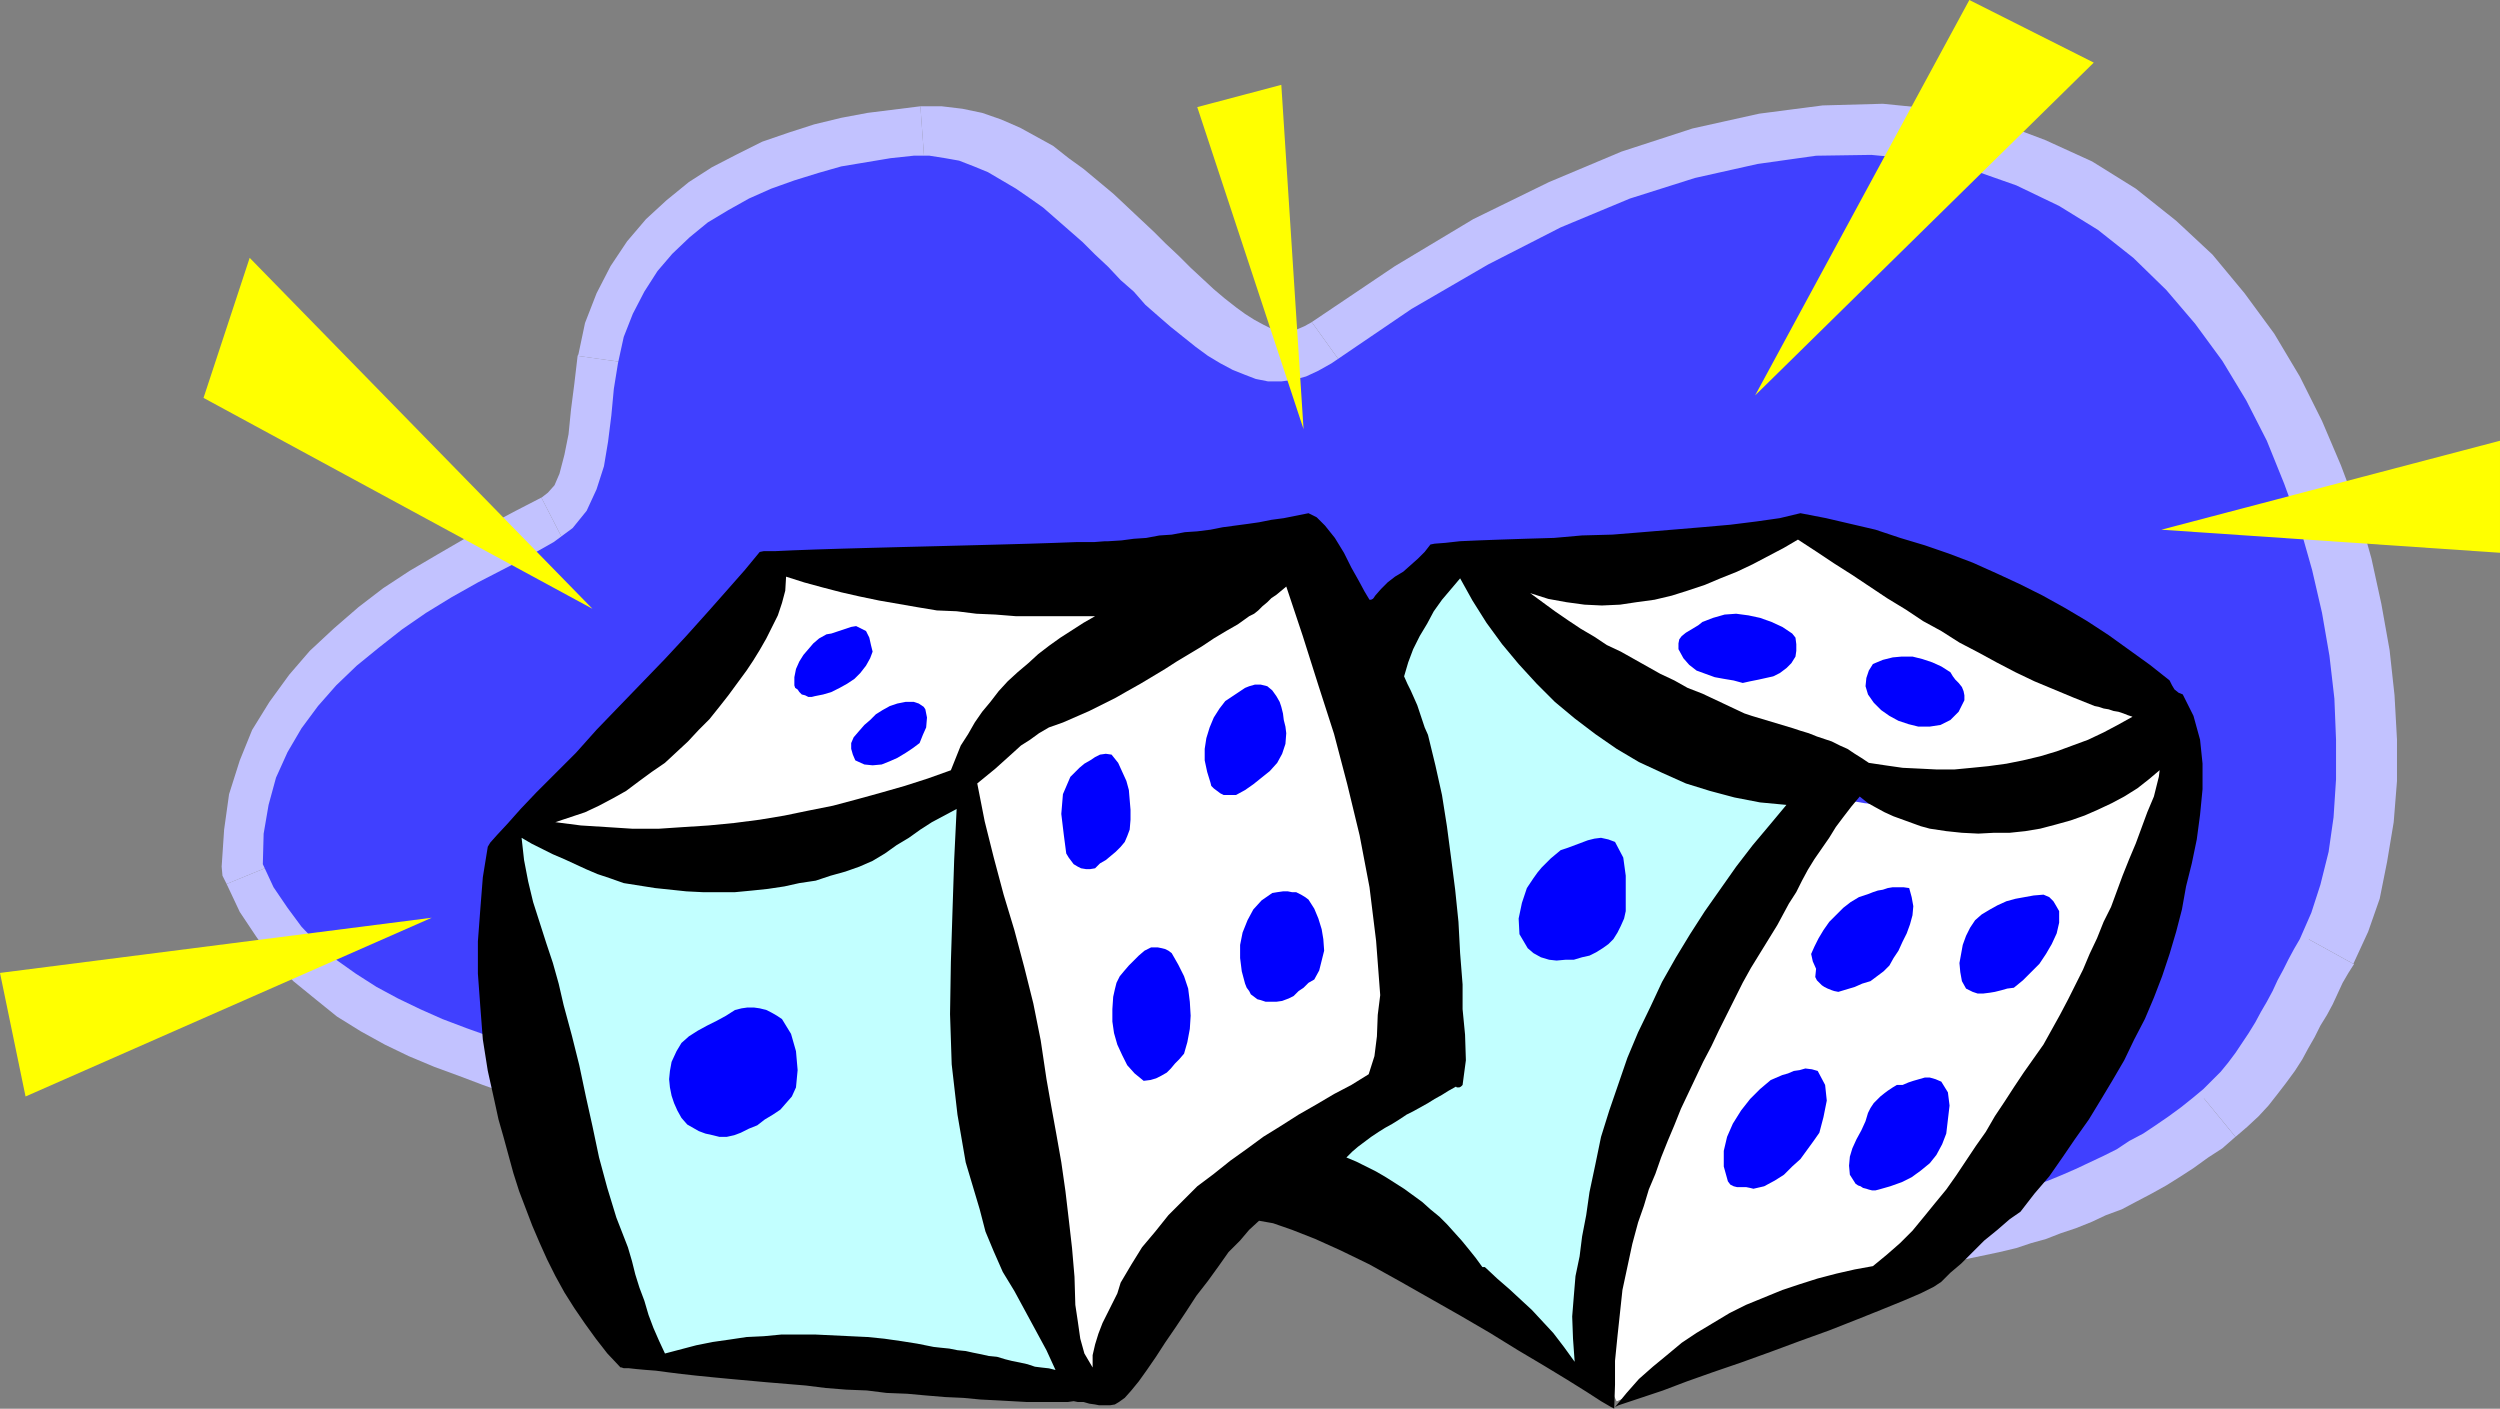
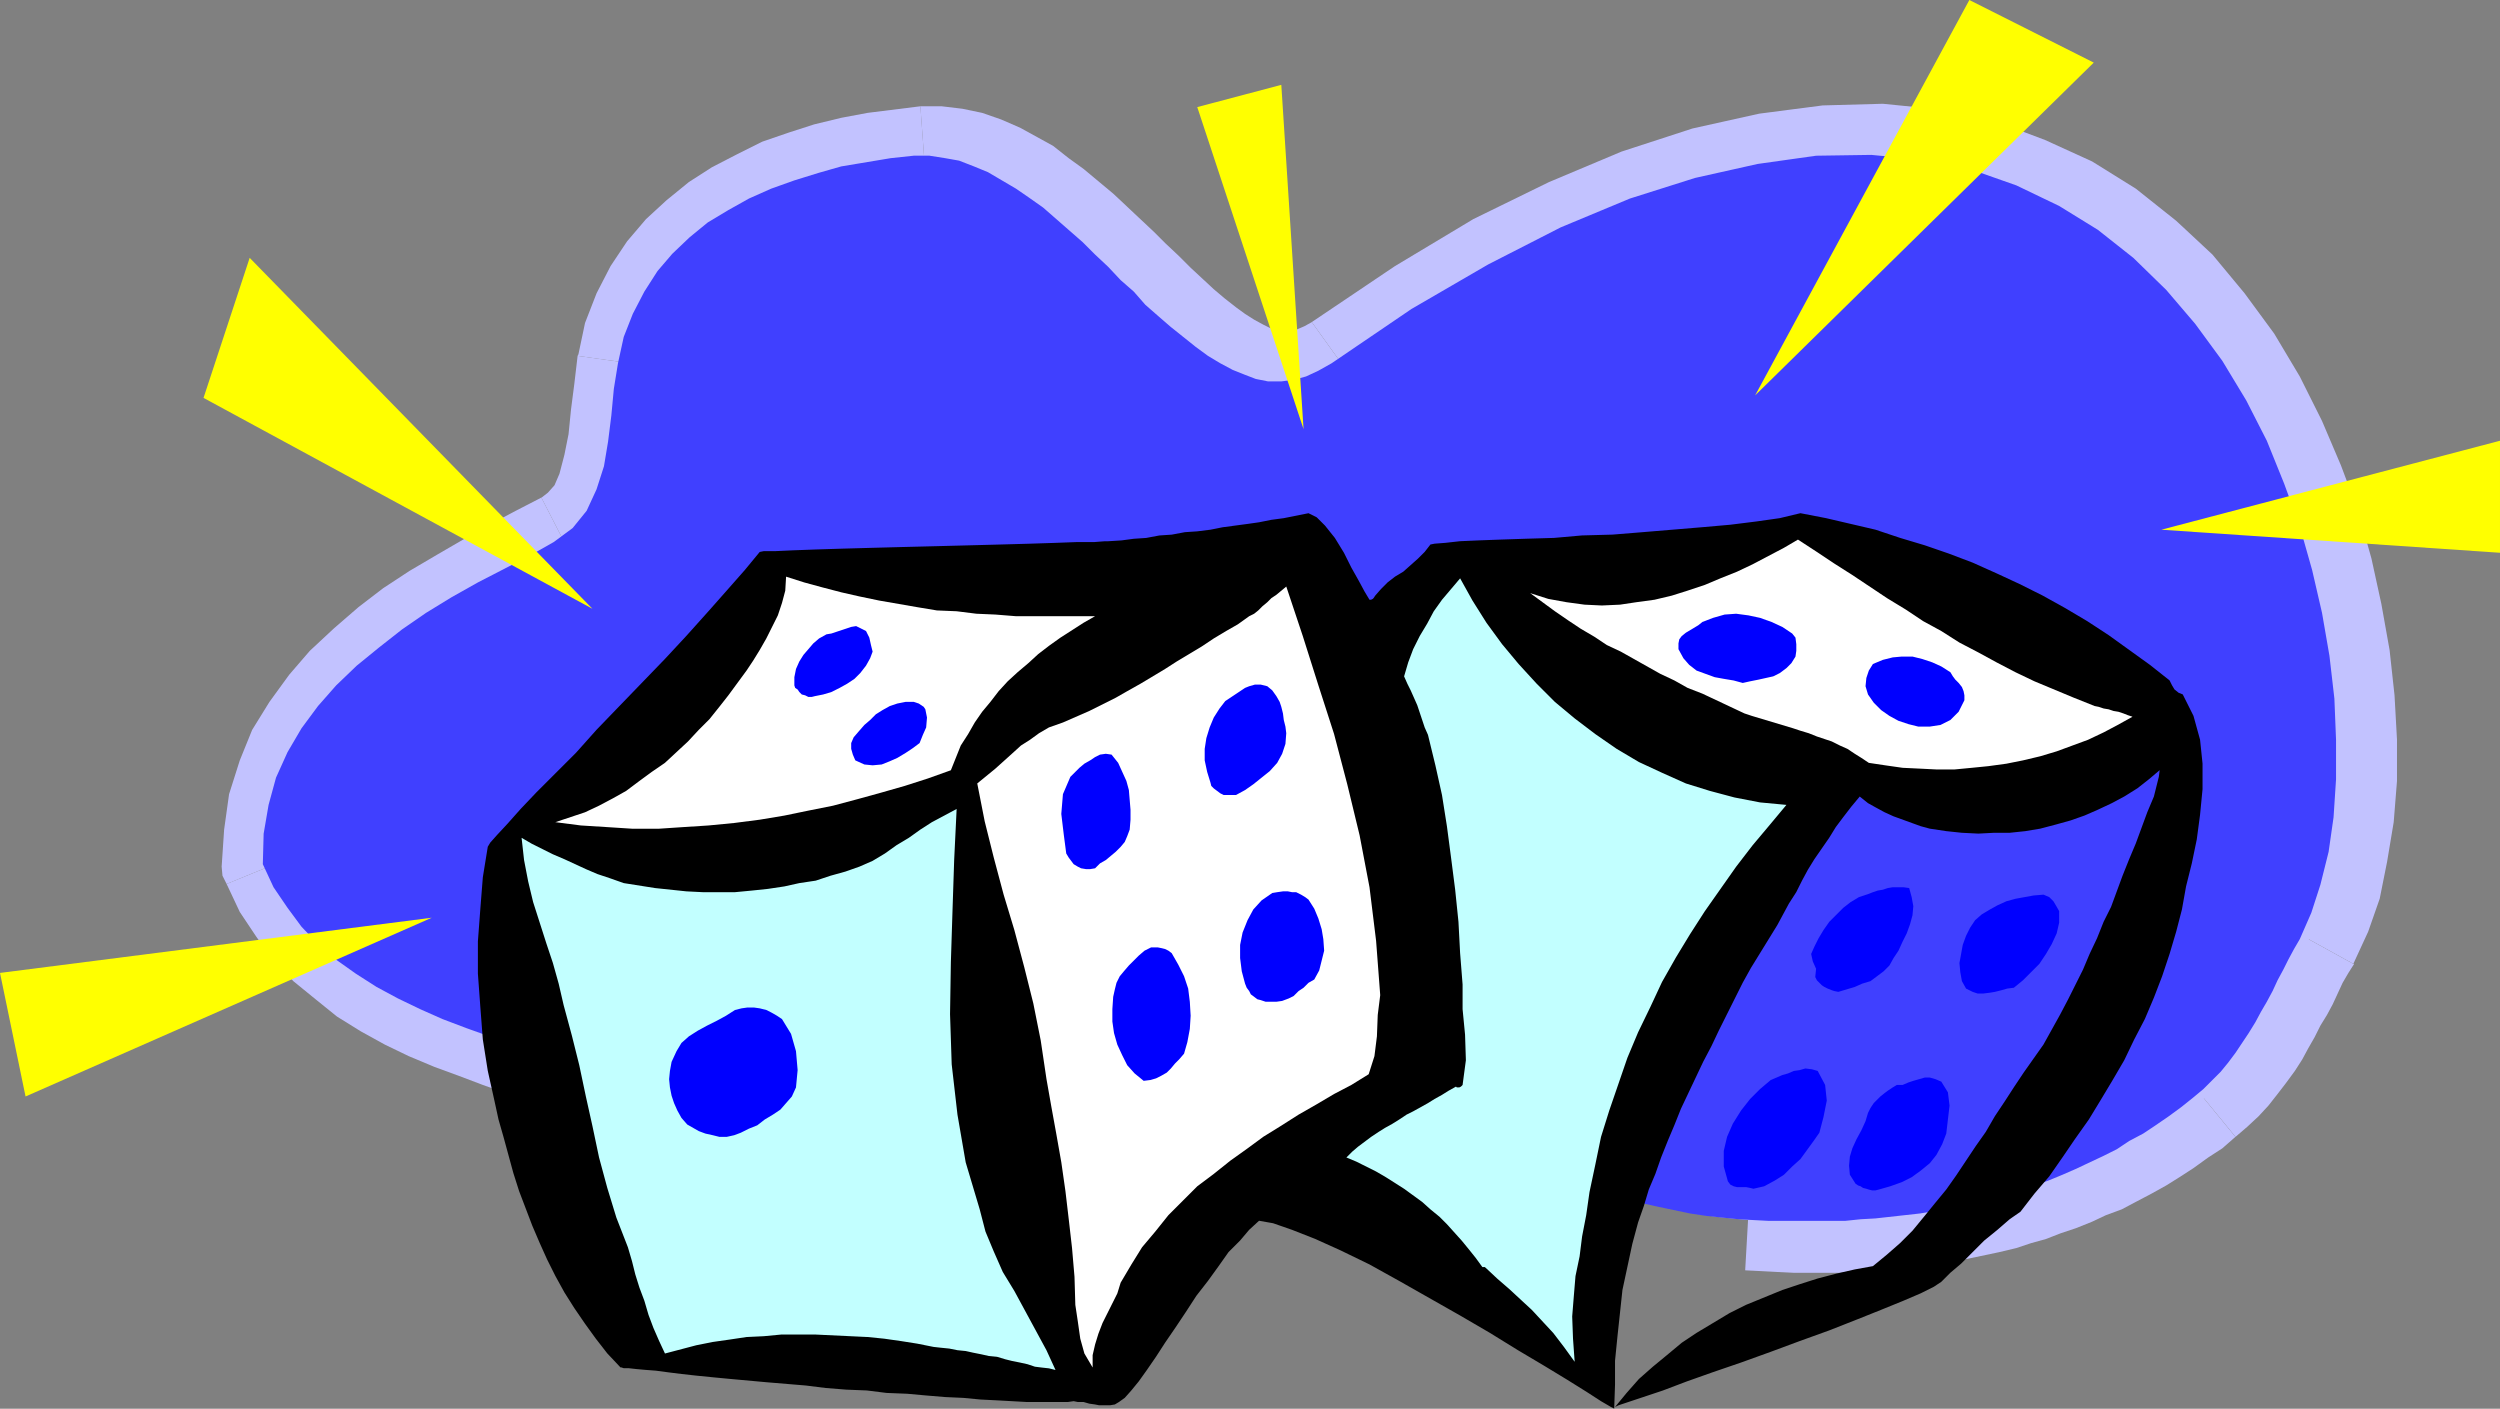
<svg xmlns="http://www.w3.org/2000/svg" xmlns:ns1="http://sodipodi.sourceforge.net/DTD/sodipodi-0.dtd" xmlns:ns2="http://www.inkscape.org/namespaces/inkscape" version="1.0" width="129.724mm" height="73.098mm" id="svg39" ns1:docname="Dice 05.wmf">
  <rect width="100%" height="100%" fill="#808080" stroke="none" />
  <ns1:namedview id="namedview39" pagecolor="#ffffff" bordercolor="#000000" borderopacity="0.25" ns2:showpageshadow="2" ns2:pageopacity="0.0" ns2:pagecheckerboard="0" ns2:deskcolor="#d1d1d1" ns2:document-units="mm" />
  <defs id="defs1">
    <pattern id="WMFhbasepattern" patternUnits="userSpaceOnUse" width="6" height="6" x="0" y="0" />
  </defs>
  <path style="fill:#c2c2ff;fill-opacity:1;fill-rule:evenodd;stroke:none" d="m 262.923,71.25 -2.424,1.454 -2.424,1.131 -2.424,0.646 -2.424,0.323 h -2.586 l -2.424,-0.485 -2.262,-0.808 -2.262,-0.969 -2.424,-1.293 -2.586,-1.293 -2.424,-1.939 -2.262,-1.939 -2.424,-1.939 -2.424,-2.1 -2.424,-2.262 -2.424,-2.585 -2.586,-2.262 -2.424,-2.423 -2.586,-2.585 -2.424,-2.423 -2.586,-2.262 -2.586,-2.262 -2.747,-2.1 -2.586,-1.939 -2.586,-1.939 -2.747,-1.616 -2.747,-1.454 -2.747,-1.293 -2.909,-0.969 -2.909,-0.646 -2.909,-0.323 h -3.07 l -4.686,0.485 -4.686,0.808 -4.686,0.808 -4.848,1.131 -4.525,1.454 -4.525,1.777 -4.202,1.777 -4.363,2.262 -3.878,2.585 -3.555,2.908 -3.394,3.07 -2.909,3.554 -2.747,3.878 -2.101,4.362 -1.778,4.524 -1.131,5.17 -0.646,5.008 -0.646,5.17 -0.485,5.17 -0.97,4.847 -1.293,4.685 -2.101,4.201 -2.586,3.393 -3.717,2.747 -5.01,2.585 -5.01,2.585 -5.01,2.747 -5.01,2.908 -5.01,2.908 -4.848,3.231 -4.525,3.554 -4.202,3.554 -4.04,3.878 -3.717,4.039 -3.232,4.524 -2.747,4.685 -2.101,5.008 -1.616,5.332 -0.97,5.493 -0.162,6.139 2.101,4.362 2.586,4.039 2.909,3.716 3.232,3.554 3.717,2.908 3.717,2.908 3.878,2.585 4.363,2.262 4.363,2.1 4.363,1.939 4.525,1.616 4.525,1.777 4.525,1.454 4.525,1.454 4.686,1.454 4.202,1.293 3.232,0.969 3.232,0.808 3.07,0.808 3.232,0.646 3.232,0.808 3.232,0.485 3.232,0.485 3.232,0.323 3.232,0.323 3.394,0.323 h 3.232 3.232 3.232 l 3.394,-0.162 3.232,-0.323 3.394,-0.323 2.586,-0.323 2.586,-0.485 2.747,-0.646 2.424,-0.485 2.586,-0.646 2.747,-0.646 2.424,-0.646 2.586,-0.808 2.586,-0.646 2.424,-0.646 2.586,-0.646 2.586,-0.808 2.586,-0.646 2.424,-0.646 2.586,-0.646 2.424,-0.485 2.747,-0.646 2.424,-0.485 2.586,-0.323 2.424,-0.323 2.586,-0.485 h 2.586 l 2.586,-0.162 2.424,-0.162 2.747,0.162 2.424,0.162 2.586,0.323 2.586,0.485 2.586,0.485 2.586,0.808 2.424,0.808 2.586,0.969 2.909,1.131 2.909,1.293 2.909,1.131 2.909,1.293 2.909,1.293 2.747,1.293 2.747,1.293 2.909,1.293 2.909,1.293 2.747,1.293 2.747,1.293 2.747,1.293 2.909,1.293 2.747,1.293 2.909,1.131 2.909,1.293 2.909,1.131 2.747,1.131 2.909,1.131 2.909,1.131 2.909,0.969 2.909,0.969 2.909,0.969 2.909,0.808 3.07,0.969 2.909,0.808 3.07,0.646 3.07,0.646 3.07,0.646 3.232,0.485 3.07,0.323 3.232,0.323 2.909,0.162 h 3.07 l 2.909,0.162 h 3.07 2.909 3.07 l 2.909,-0.162 3.07,-0.162 2.747,-0.162 3.07,-0.323 2.909,-0.323 2.909,-0.323 2.747,-0.485 2.909,-0.485 2.909,-0.646 2.909,-0.646 2.747,-0.646 2.747,-0.808 2.909,-0.808 2.747,-0.969 2.747,-1.131 2.586,-0.969 2.747,-1.293 2.747,-1.131 2.586,-1.293 2.586,-1.293 2.586,-1.616 2.586,-1.454 2.586,-1.616 2.424,-1.777 2.586,-1.777 2.424,-1.939 1.778,-1.616 1.778,-1.616 1.616,-1.777 1.454,-1.939 1.454,-1.777 1.454,-1.939 1.131,-2.1 1.293,-1.939 1.131,-2.1 1.131,-2.1 0.97,-1.939 1.131,-2.1 1.131,-2.1 0.97,-2.1 1.131,-1.939 0.97,-2.1 2.262,-5.008 2.101,-5.655 1.293,-6.301 1.131,-6.947 0.485,-7.27 v -7.755 l -0.323,-8.078 -0.97,-8.401 -1.454,-8.563 -1.939,-8.401 -2.424,-8.401 -3.07,-8.563 -3.394,-8.24 -4.04,-8.078 -4.686,-7.755 -5.333,-7.109 -5.656,-6.786 -6.464,-6.139 -6.949,-5.655 -7.757,-4.685 -8.242,-3.878 -8.726,-3.231 -9.534,-1.939 -10.181,-0.969 -10.827,0.162 -11.474,1.616 -12.282,2.747 -12.766,4.039 -13.736,5.655 -14.059,7.27 -15.029,8.724 z" id="path1" />
  <path style="fill:#c2c2ff;fill-opacity:1;fill-rule:evenodd;stroke:none" d="m 181.961,40.714 h -0.162 1.939 l 1.939,0.162 1.778,0.323 1.939,0.646 1.778,0.808 2.262,1.293 2.262,1.293 2.262,1.616 2.262,1.777 2.586,1.939 2.262,2.1 2.424,2.1 2.262,2.262 2.586,2.585 2.586,2.423 2.424,2.262 2.424,2.585 2.747,2.423 2.586,2.262 2.586,2.262 2.586,1.939 3.07,2.262 3.07,1.939 3.07,1.616 3.232,1.293 3.232,0.969 3.878,0.808 h 3.717 l 3.878,-0.485 4.04,-1.131 3.717,-1.616 3.555,-2.262 -11.474,-15.995 -1.454,0.808 -1.131,0.485 -0.808,0.323 h -0.97 l -1.454,0.162 -0.808,-0.162 -1.616,-0.485 -1.293,-0.646 -1.778,-0.969 -1.778,-1.131 -1.778,-1.293 -2.262,-1.777 -2.101,-1.777 -2.262,-2.1 -2.262,-2.1 -2.262,-2.262 -2.747,-2.585 -2.262,-2.262 -2.586,-2.423 -2.747,-2.585 -2.586,-2.423 -2.909,-2.423 -2.909,-2.423 -2.909,-2.1 -3.07,-2.423 -3.232,-1.777 -3.232,-1.777 -3.717,-1.616 -3.717,-1.293 -3.878,-0.808 -4.04,-0.485 h -4.04 -0.162 z" id="path2" />
  <path style="fill:#c2c2ff;fill-opacity:1;fill-rule:evenodd;stroke:none" d="m 132.835,72.542 v 0.485 l 0.808,-4.039 1.454,-3.554 1.616,-3.231 2.101,-2.908 2.262,-2.747 2.586,-2.423 2.747,-2.262 3.394,-2.1 3.394,-1.939 3.717,-1.454 3.878,-1.616 4.202,-1.293 4.04,-0.969 4.363,-0.808 4.363,-0.646 4.202,-0.323 -1.454,-19.872 -5.171,0.646 -5.171,0.646 -5.171,0.969 -5.333,1.293 -5.01,1.616 -5.171,1.777 -4.848,2.423 -5.01,2.585 -4.525,2.908 -4.363,3.554 -4.04,3.716 -3.717,4.362 -3.232,4.847 -2.747,5.332 -2.262,5.816 -1.293,6.139 -0.162,0.323 z" id="path3" />
  <path style="fill:#c2c2ff;fill-opacity:1;fill-rule:evenodd;stroke:none" d="m 115.221,115.195 v -0.162 l 5.979,-4.201 4.202,-5.332 2.909,-5.978 1.616,-5.816 1.131,-5.655 0.646,-5.493 0.485,-5.17 0.646,-4.847 -19.554,-2.747 -0.646,5.493 -0.646,5.008 -0.485,4.847 -0.808,4.039 -0.97,3.716 -0.97,2.262 -1.293,1.454 -1.454,1.131 0.162,-0.162 z" id="path4" />
  <path style="fill:#c2c2ff;fill-opacity:1;fill-rule:evenodd;stroke:none" d="m 62.539,165.926 0.808,3.393 0.162,-5.008 0.646,-4.201 1.293,-4.039 1.778,-4.039 2.101,-3.716 2.747,-3.554 3.07,-3.554 3.394,-3.393 3.878,-3.07 4.202,-3.231 4.202,-2.908 4.686,-2.747 5.01,-2.908 4.848,-2.747 4.848,-2.585 5.01,-2.423 -9.05,-17.61 -5.01,2.585 -5.171,2.747 -5.171,2.908 -5.01,2.908 -5.494,3.231 -5.171,3.393 -4.848,3.716 -4.848,4.201 -4.686,4.362 -4.04,4.685 -3.878,5.332 -3.394,5.493 -2.424,5.978 -2.101,6.624 -0.97,6.947 -0.485,7.27 0.97,3.393 -0.97,-3.393 0.162,1.777 0.808,1.616 z" id="path5" />
  <path style="fill:#c2c2ff;fill-opacity:1;fill-rule:evenodd;stroke:none" d="m 118.614,199.693 h 0.162 l -4.363,-1.454 -4.525,-1.293 -4.363,-1.454 -4.525,-1.454 -4.363,-1.616 -4.202,-1.616 -3.878,-1.616 -4.04,-2.1 -3.878,-1.939 -3.232,-2.1 -3.394,-2.585 -2.909,-2.423 -2.424,-2.585 -2.424,-2.908 -2.101,-3.231 -1.616,-3.393 -18.099,7.432 2.586,5.493 3.232,4.847 3.232,4.524 4.04,4.201 4.363,3.554 4.202,3.393 4.686,2.908 4.686,2.585 4.686,2.262 5.01,2.1 4.848,1.777 4.686,1.777 4.525,1.616 4.686,1.454 4.686,1.454 4.202,1.293 h 0.162 z" id="path6" />
  <path style="fill:#c2c2ff;fill-opacity:1;fill-rule:evenodd;stroke:none" d="m 166.286,204.378 h 0.162 l -2.909,0.485 h -2.909 l -3.07,0.162 -3.232,0.162 h -3.07 l -2.747,-0.162 -3.07,-0.162 -3.07,-0.323 -3.07,-0.323 -2.909,-0.485 -2.909,-0.323 -3.07,-0.808 -3.07,-0.646 -2.909,-0.646 -2.909,-0.808 -2.909,-0.808 -5.656,18.903 3.232,0.969 3.555,0.969 3.394,0.808 3.232,0.646 3.555,0.808 3.555,0.646 3.394,0.323 3.394,0.485 3.555,0.323 3.717,0.323 3.555,0.162 h 3.555 l 3.394,-0.162 3.555,-0.162 3.555,-0.323 3.717,-0.323 h 0.162 z" id="path7" />
  <path style="fill:#c2c2ff;fill-opacity:1;fill-rule:evenodd;stroke:none" d="m 253.227,196.785 0.162,0.162 -3.394,-1.293 -2.747,-0.969 -2.909,-0.808 -3.07,-0.646 -3.232,-0.646 -3.07,-0.162 -2.747,-0.485 h -3.232 -2.747 l -2.586,0.162 -3.07,0.323 -3.07,0.323 -2.424,0.323 -2.747,0.323 -2.909,0.646 -2.909,0.646 -2.586,0.646 -2.586,0.646 -2.586,0.485 -2.747,0.808 -2.586,0.646 -2.586,0.808 -2.262,0.646 -2.586,0.646 -2.747,0.646 -2.262,0.808 -2.424,0.485 -2.586,0.646 -2.586,0.485 -2.424,0.646 -2.262,0.323 -2.424,0.323 2.747,19.711 2.747,-0.323 3.07,-0.646 2.909,-0.646 2.424,-0.485 2.747,-0.646 2.909,-0.646 2.586,-0.808 2.262,-0.808 2.747,-0.485 2.747,-0.808 2.424,-0.646 2.747,-0.808 2.262,-0.646 2.262,-0.646 2.586,-0.485 2.424,-0.485 2.262,-0.646 2.262,-0.323 2.262,-0.323 2.424,-0.485 2.101,-0.323 h 2.262 l 2.424,-0.162 h 2.101 2.101 l 2.262,0.162 1.939,0.323 2.101,0.323 2.262,0.485 1.939,0.485 2.424,0.808 1.939,0.646 v 0.162 z" id="path8" />
-   <path style="fill:#c2c2ff;fill-opacity:1;fill-rule:evenodd;stroke:none" d="m 343.4,229.259 0.323,0.162 -3.07,-0.323 -2.747,-0.323 -2.909,-0.485 -2.909,-0.485 -2.909,-0.646 -2.586,-0.646 -2.747,-0.808 -3.07,-0.808 -2.747,-0.646 -2.586,-0.969 -2.747,-0.808 -2.747,-1.131 -2.747,-0.969 -2.909,-1.131 -2.747,-0.969 -2.747,-1.293 -2.909,-1.131 -2.586,-1.131 -2.747,-1.293 -2.909,-1.131 -2.586,-1.454 -2.747,-1.293 -3.07,-1.293 -2.909,-1.293 -2.586,-1.293 -2.747,-1.293 -3.07,-1.293 -2.909,-1.293 -2.909,-1.293 -3.07,-1.131 -2.909,-1.293 -2.909,-1.293 -7.272,18.418 2.747,1.131 2.909,1.131 2.586,1.131 2.909,1.454 2.909,1.131 2.586,1.293 2.747,1.293 3.232,1.454 2.747,0.969 2.586,1.293 2.747,1.293 3.07,1.454 2.909,1.131 2.747,1.293 3.07,1.293 2.909,1.293 2.909,1.131 2.909,1.293 3.07,1.131 2.747,1.131 3.07,1.131 3.394,1.131 2.909,0.969 3.232,0.808 2.909,0.969 3.394,0.808 3.232,0.808 3.394,0.646 3.232,0.646 3.394,0.485 3.394,0.323 3.555,0.485 h 0.162 z" id="path9" />
  <path style="fill:#c2c2ff;fill-opacity:1;fill-rule:evenodd;stroke:none" d="m 425.977,207.771 -2.101,1.616 -2.262,1.616 -2.262,1.616 -2.262,1.293 -2.586,1.616 -2.101,1.293 -2.262,1.131 -2.424,1.131 -2.586,1.293 -2.424,0.969 -2.262,0.969 -2.747,0.969 -2.424,0.808 -2.586,0.808 -2.586,0.808 -2.424,0.485 -2.586,0.646 -2.747,0.646 -2.586,0.323 -2.747,0.485 -2.586,0.323 -2.909,0.323 -2.586,0.323 h -2.586 l -3.07,0.323 -2.586,0.162 h -2.909 -2.909 -2.909 l -2.747,-0.162 -2.909,-0.162 -2.909,-0.162 -1.131,19.872 3.232,0.162 3.07,0.162 3.232,0.162 h 3.07 2.909 3.232 l 3.232,-0.162 3.07,-0.323 h 3.07 l 3.555,-0.646 2.747,-0.323 3.07,-0.323 3.07,-0.485 3.07,-0.485 3.07,-0.646 3.07,-0.646 3.394,-0.808 2.909,-0.969 2.909,-0.808 2.909,-1.131 2.909,-0.969 3.232,-1.293 2.747,-1.293 3.07,-1.131 2.747,-1.454 3.07,-1.616 2.909,-1.616 2.586,-1.616 2.747,-1.777 2.909,-2.1 2.747,-1.777 2.586,-2.262 z" id="path10" />
  <path style="fill:#c2c2ff;fill-opacity:1;fill-rule:evenodd;stroke:none" d="m 444.238,179.497 v 0 l -1.131,2.262 -1.131,1.939 -1.131,2.1 -1.131,1.939 -1.131,2.262 -0.808,1.939 -0.97,1.777 -1.131,1.777 -1.131,2.1 -0.97,1.777 -1.131,1.293 -1.293,1.939 -1.131,1.293 -1.454,1.454 -0.97,1.131 -1.616,1.293 12.443,15.187 2.262,-1.939 2.262,-2.1 1.939,-2.1 1.778,-2.262 1.616,-2.1 1.778,-2.423 1.454,-2.262 1.131,-2.1 1.293,-2.262 1.131,-2.262 1.293,-2.1 1.131,-2.1 0.97,-2.1 0.97,-2.1 1.131,-1.939 1.131,-1.777 h -0.162 z" id="path11" />
  <path style="fill:#c2c2ff;fill-opacity:1;fill-rule:evenodd;stroke:none" d="m 268.74,79.166 15.352,-10.179 14.382,-8.401 13.574,-6.947 13.09,-5.493 11.797,-3.878 11.312,-2.423 10.504,-1.293 10.019,-0.162 8.888,0.808 8.242,1.777 7.757,2.585 7.434,3.554 6.626,4.039 6.141,5.008 5.656,5.493 5.171,6.139 4.848,6.463 4.04,7.109 3.878,7.27 3.232,7.755 2.909,7.917 2.262,7.755 1.778,7.917 1.293,8.078 0.808,7.755 0.323,7.593 v 7.432 l -0.323,6.463 -0.97,6.139 -1.293,5.493 -1.454,4.685 -1.778,3.878 17.291,9.532 2.909,-6.301 2.262,-6.463 1.454,-7.27 1.293,-7.755 0.646,-8.078 v -8.078 l -0.485,-8.724 -0.97,-8.886 -1.616,-9.048 -1.939,-8.886 -2.586,-9.209 -3.394,-9.048 -3.717,-8.724 -4.363,-8.724 -5.01,-8.401 -5.818,-7.917 -6.302,-7.593 -7.11,-6.624 -7.918,-6.301 -8.565,-5.332 -9.211,-4.201 -9.858,-3.716 -10.666,-2.262 -11.312,-1.131 -11.797,0.323 -12.443,1.616 -13.09,2.908 -13.898,4.524 -14.221,5.978 -14.867,7.27 -15.352,9.209 -16.322,10.986 z" id="path12" />
  <path style="fill:#4040ff;fill-opacity:1;fill-rule:evenodd;stroke:none" d="m 261.145,71.25 -2.586,1.454 -2.424,1.131 -2.424,0.646 -2.424,0.323 h -2.586 l -2.424,-0.485 -2.101,-0.808 -2.424,-0.969 -2.424,-1.293 -2.424,-1.454 -2.424,-1.777 -2.424,-1.939 -2.424,-1.939 -2.424,-2.1 -2.586,-2.262 -2.262,-2.585 -2.586,-2.262 -2.424,-2.585 -2.586,-2.423 -2.424,-2.423 -2.586,-2.262 -2.586,-2.262 -2.586,-2.262 -2.747,-1.939 -2.586,-1.777 -2.747,-1.616 -2.747,-1.616 -2.747,-1.131 -2.909,-1.131 -2.747,-0.485 -3.07,-0.485 h -3.07 l -4.525,0.485 -4.848,0.808 -4.848,0.808 -4.525,1.293 -4.686,1.454 -4.525,1.616 -4.363,1.939 -4.04,2.262 -4.04,2.423 -3.555,2.908 -3.394,3.231 -2.909,3.393 -2.586,4.039 -2.262,4.362 -1.778,4.524 -1.131,5.17 -0.808,5.008 -0.485,5.17 -0.646,5.17 -0.808,4.847 -1.454,4.524 -1.939,4.201 -2.747,3.393 -3.717,2.747 -4.848,2.747 -5.01,2.585 -5.01,2.585 -5.171,2.908 -5.01,3.07 -4.686,3.231 -4.525,3.554 -4.363,3.554 -4.04,3.878 -3.555,4.039 -3.232,4.362 -2.747,4.685 -2.262,5.008 -1.454,5.332 -0.97,5.655 -0.162,5.978 2.101,4.524 2.747,4.039 2.747,3.716 3.232,3.393 3.555,3.07 3.878,2.747 4.04,2.585 4.202,2.262 4.363,2.1 4.363,1.939 4.686,1.777 4.525,1.616 4.525,1.616 4.525,1.293 4.525,1.616 4.363,1.131 3.07,1.131 3.07,0.646 3.232,0.969 3.232,0.646 3.232,0.646 3.07,0.646 3.232,0.485 3.394,0.323 3.232,0.162 3.232,0.323 3.394,0.162 h 3.232 3.232 l 3.394,-0.162 3.232,-0.323 3.394,-0.323 2.586,-0.485 2.586,-0.485 2.586,-0.485 2.586,-0.485 2.586,-0.646 2.586,-0.808 2.424,-0.485 2.747,-0.808 2.424,-0.646 2.586,-0.646 2.586,-0.808 2.586,-0.808 2.424,-0.485 2.586,-0.808 2.424,-0.485 2.747,-0.646 2.424,-0.485 2.586,-0.485 2.424,-0.485 2.586,-0.323 2.586,-0.323 2.586,-0.162 2.424,-0.162 h 2.586 l 2.586,0.162 2.586,0.162 2.586,0.323 2.586,0.323 2.586,0.646 2.586,0.646 2.424,0.808 2.747,0.969 2.747,1.293 2.909,1.131 2.909,1.293 2.909,1.131 2.747,1.293 2.909,1.293 2.747,1.293 2.909,1.293 2.747,1.293 2.909,1.293 2.747,1.293 2.909,1.293 2.747,1.293 2.747,1.293 2.909,1.131 2.909,1.293 2.747,1.131 2.909,1.293 2.747,0.969 2.909,1.131 3.07,0.969 2.747,1.131 3.07,0.969 2.909,0.808 2.909,0.808 3.232,0.808 2.909,0.646 3.07,0.646 3.07,0.646 3.232,0.485 3.07,0.323 3.232,0.323 2.909,0.162 3.07,0.162 h 3.07 2.909 2.909 3.07 2.909 l 3.07,-0.323 2.909,-0.162 2.909,-0.323 2.909,-0.323 2.909,-0.323 2.909,-0.485 2.747,-0.485 2.909,-0.646 2.909,-0.485 2.747,-0.808 2.747,-0.808 2.747,-0.808 2.747,-0.969 2.747,-0.969 2.747,-1.131 2.586,-1.131 2.747,-1.293 2.747,-1.293 2.586,-1.293 2.424,-1.616 2.747,-1.454 2.424,-1.616 2.586,-1.777 2.424,-1.777 2.424,-1.939 1.939,-1.616 1.616,-1.616 1.778,-1.777 1.454,-1.777 1.454,-1.939 1.293,-1.939 1.293,-1.939 1.293,-2.1 1.131,-2.1 1.131,-1.939 1.131,-2.1 0.97,-2.1 1.131,-2.1 0.97,-1.939 1.131,-2.1 1.131,-1.939 2.262,-5.17 1.778,-5.493 1.616,-6.463 0.97,-6.786 0.485,-7.432 v -7.755 l -0.323,-8.078 -0.97,-8.401 -1.454,-8.401 -1.939,-8.401 -2.424,-8.563 -3.07,-8.401 -3.394,-8.401 -4.04,-7.917 -4.686,-7.755 -5.333,-7.27 -5.656,-6.624 -6.464,-6.301 -6.949,-5.493 -7.595,-4.685 -8.403,-4.039 -8.726,-3.07 -9.534,-1.939 -10.181,-0.969 -10.827,0.162 -11.474,1.616 -12.282,2.747 -12.766,4.039 -13.574,5.655 -14.221,7.27 -15.029,8.724 z" id="path13" />
-   <path style="fill:#ffffff;fill-opacity:1;fill-rule:evenodd;stroke:none" d="m 356.974,155.101 -0.646,1.131 -1.939,2.908 -2.747,4.524 -3.717,5.978 -4.202,7.109 -4.525,8.401 -4.848,8.724 -4.848,9.532 -4.686,9.694 -4.202,9.694 -3.878,9.371 -2.747,9.371 -2.101,8.24 -0.808,7.593 0.646,6.463 1.939,5.008 1.293,2.1 0.97,1.777 0.808,1.454 0.323,0.646 57.368,-24.235 37.168,-50.569 10.989,-31.505 1.616,-23.427 -0.485,0.323 -1.616,0.485 -2.262,0.969 -3.232,1.131 -3.878,1.454 -4.363,1.454 -4.848,1.454 -5.171,1.454 -5.494,1.293 -5.494,1.293 -5.656,0.808 -5.494,0.646 -5.333,0.162 -5.171,-0.485 -4.686,-0.808 z" id="path14" />
  <path style="fill:#000000;fill-opacity:1;fill-rule:evenodd;stroke:none" d="m 148.995,108.248 0.808,-0.162 h 2.262 l 3.555,-0.162 4.363,-0.162 5.171,-0.162 5.818,-0.162 6.141,-0.162 6.464,-0.162 6.302,-0.162 6.141,-0.162 5.818,-0.162 5.01,-0.162 4.363,-0.162 h 3.394 l 2.101,-0.162 h 0.646 l 2.586,-0.162 2.424,-0.323 2.424,-0.162 2.586,-0.485 2.424,-0.162 2.586,-0.485 2.424,-0.162 2.586,-0.323 2.424,-0.485 2.424,-0.323 2.424,-0.323 2.262,-0.323 2.424,-0.485 2.424,-0.323 2.424,-0.485 2.424,-0.485 1.616,0.808 1.616,1.616 1.939,2.423 1.778,2.908 1.454,2.908 1.454,2.585 1.131,2.1 0.97,1.616 h 0.323 l 0.323,-0.162 0.162,-0.162 0.323,-0.485 1.131,-1.293 1.293,-1.293 1.454,-1.131 1.616,-0.969 1.454,-1.293 1.454,-1.293 1.293,-1.293 1.131,-1.454 0.808,-0.162 2.101,-0.162 2.909,-0.323 3.717,-0.162 4.363,-0.162 4.848,-0.162 5.494,-0.162 5.494,-0.485 5.979,-0.162 5.979,-0.485 5.818,-0.485 5.818,-0.485 5.494,-0.485 5.171,-0.646 4.525,-0.646 4.04,-0.969 5.01,0.969 4.848,1.131 4.848,1.131 4.848,1.616 4.848,1.454 4.686,1.616 4.686,1.777 4.686,2.1 4.525,2.1 4.525,2.262 4.363,2.423 4.363,2.585 4.202,2.747 4.04,2.908 4.04,2.908 3.878,3.07 0.485,0.969 0.485,0.808 0.808,0.646 0.808,0.323 2.101,4.201 1.293,4.685 0.485,4.685 v 5.008 l -0.485,5.008 -0.646,4.847 -0.97,4.685 -1.131,4.524 -0.808,4.524 -1.131,4.362 -1.293,4.362 -1.454,4.362 -1.616,4.201 -1.778,4.201 -2.101,4.039 -1.939,4.039 -2.262,3.878 -2.424,4.039 -2.262,3.716 -2.747,3.878 -2.424,3.554 -2.586,3.716 -2.909,3.393 -2.747,3.554 -2.101,1.454 -2.424,2.1 -2.586,2.1 -2.262,2.262 -2.262,2.262 -2.101,1.777 -1.293,1.293 -0.485,0.485 -1.454,0.969 -2.586,1.293 -3.394,1.454 -4.363,1.777 -4.848,1.939 -5.333,2.1 -5.818,2.1 -5.656,2.1 -5.818,2.1 -5.656,1.939 -5.01,1.777 -4.686,1.777 -3.878,1.293 -2.909,0.969 -1.939,0.646 -0.646,0.323 2.262,-2.747 2.424,-2.747 2.747,-2.423 2.747,-2.262 2.909,-2.423 2.909,-1.939 3.232,-1.939 3.232,-1.939 3.232,-1.616 3.555,-1.454 3.555,-1.454 3.394,-1.131 3.555,-1.131 3.717,-0.969 3.555,-0.808 3.555,-0.646 2.747,-2.262 2.586,-2.262 2.424,-2.423 2.262,-2.747 2.101,-2.585 2.262,-2.747 1.939,-2.747 1.939,-2.908 1.939,-2.908 1.939,-2.747 1.778,-3.07 1.939,-2.908 1.778,-2.747 1.939,-2.908 1.939,-2.747 1.939,-2.747 1.616,-2.908 1.616,-2.908 1.616,-3.07 1.454,-2.908 1.454,-2.908 1.293,-3.07 1.454,-3.07 1.293,-3.231 1.454,-2.908 1.131,-3.07 1.131,-3.07 1.293,-3.231 1.293,-3.07 1.131,-3.07 1.131,-3.07 1.293,-3.07 0.323,-1.293 0.323,-1.293 0.323,-1.293 0.162,-1.293 -2.101,1.777 -2.262,1.777 -2.586,1.616 -2.424,1.293 -2.747,1.293 -2.586,1.131 -2.747,0.969 -2.909,0.808 -3.07,0.808 -2.909,0.485 -3.07,0.323 h -3.07 l -3.07,0.162 -3.232,-0.162 -3.07,-0.323 -3.232,-0.485 -1.778,-0.485 -1.778,-0.646 -1.778,-0.646 -1.778,-0.646 -1.778,-0.808 -1.778,-0.969 -1.454,-0.808 -1.616,-1.293 -1.616,1.939 -1.616,2.1 -1.454,1.939 -1.293,2.1 -1.454,2.1 -1.454,2.1 -1.293,2.1 -1.131,2.1 -1.131,2.262 -1.454,2.262 -1.131,2.1 -1.131,2.1 -1.293,2.1 -1.293,2.1 -1.293,2.1 -1.293,2.1 -1.616,2.908 -1.616,3.231 -1.454,2.908 -1.616,3.231 -1.454,3.07 -1.616,3.07 -1.454,3.07 -1.454,3.07 -1.454,3.07 -1.293,3.231 -1.293,3.07 -1.293,3.231 -1.131,3.231 -1.293,3.07 -0.97,3.231 -1.131,3.231 -1.131,4.201 -0.97,4.524 -0.97,4.524 -0.485,4.524 -0.485,4.524 -0.485,4.847 v 4.685 l -0.162,4.685 -0.646,-0.323 -1.939,-1.131 -2.747,-1.777 -3.878,-2.423 -4.525,-2.747 -5.171,-3.07 -5.494,-3.393 -5.818,-3.393 -5.979,-3.393 -5.979,-3.393 -5.818,-3.231 -5.656,-2.747 -5.01,-2.262 -4.525,-1.777 -3.717,-1.293 -2.747,-0.485 -1.939,1.777 -1.778,2.1 -2.262,2.262 -1.939,2.747 -2.101,2.908 -2.262,2.908 -2.101,3.231 -1.939,2.908 -2.101,3.07 -1.778,2.747 -1.778,2.585 -1.616,2.262 -1.454,1.777 -1.293,1.454 -1.131,0.808 -0.808,0.485 -0.97,0.162 h -0.97 -1.131 l -0.808,-0.162 -1.131,-0.162 -1.131,-0.323 h -1.131 l -0.808,-0.162 -1.131,0.162 h -1.454 -2.101 -2.101 -2.424 l -2.909,-0.162 -2.909,-0.162 -3.232,-0.162 -3.394,-0.323 -3.555,-0.162 -3.878,-0.323 -3.555,-0.323 -4.04,-0.162 -3.878,-0.485 -4.04,-0.162 -4.04,-0.323 -3.878,-0.485 -3.878,-0.323 -3.878,-0.323 -3.555,-0.323 -3.555,-0.323 -3.394,-0.323 -3.232,-0.323 -2.909,-0.323 -2.586,-0.323 -2.424,-0.323 -2.101,-0.162 -1.778,-0.162 -1.454,-0.162 h -0.97 l -0.485,-0.162 h -0.162 l -2.586,-2.747 -2.262,-2.908 -2.101,-2.908 -2.101,-3.07 -1.939,-3.07 -1.778,-3.231 -1.616,-3.231 -1.454,-3.231 -1.454,-3.393 -1.293,-3.393 -1.293,-3.393 -1.131,-3.554 -0.97,-3.554 -0.97,-3.554 -0.97,-3.393 -0.808,-3.716 -1.293,-5.816 -0.97,-6.139 -0.485,-6.301 -0.485,-6.624 v -6.301 l 0.485,-6.463 0.485,-6.139 0.97,-5.978 0.485,-0.808 1.293,-1.454 2.101,-2.262 2.586,-2.908 3.07,-3.231 3.717,-3.716 4.04,-4.039 4.04,-4.524 4.363,-4.524 4.525,-4.685 4.525,-4.685 4.202,-4.524 4.202,-4.685 3.717,-4.201 3.555,-4.039 z" id="path15" />
  <path style="fill:#c2ffff;fill-opacity:1;fill-rule:evenodd;stroke:none" d="m 102.293,164.31 1.939,1.131 2.262,1.131 1.939,0.969 2.262,0.969 2.101,0.969 2.101,0.969 2.262,0.969 2.424,0.808 2.747,0.969 3.07,0.485 3.07,0.485 3.07,0.323 3.07,0.323 3.232,0.162 h 3.232 3.07 l 3.394,-0.323 3.07,-0.323 3.232,-0.485 2.909,-0.646 3.232,-0.485 2.909,-0.969 2.909,-0.808 2.747,-0.969 2.586,-1.131 2.424,-1.454 2.262,-1.616 2.424,-1.454 2.262,-1.616 2.262,-1.454 2.424,-1.293 2.424,-1.293 -0.485,10.017 -0.323,9.855 -0.323,10.179 -0.162,10.179 0.323,9.855 1.131,9.855 1.616,9.371 2.747,9.209 1.131,4.362 1.616,3.878 1.778,4.039 2.262,3.716 2.101,3.878 2.101,3.878 2.101,3.878 1.778,3.878 -1.293,-0.323 -1.454,-0.162 -1.293,-0.162 -1.454,-0.485 -1.454,-0.323 -1.616,-0.323 -1.293,-0.323 -1.616,-0.485 -1.616,-0.162 -1.454,-0.323 -1.616,-0.323 -1.454,-0.323 -1.616,-0.162 -1.616,-0.323 -1.616,-0.162 -1.454,-0.162 -3.232,-0.646 -3.07,-0.485 -3.394,-0.485 -3.232,-0.323 -3.394,-0.162 -3.394,-0.162 -3.394,-0.162 h -3.394 -3.394 l -3.394,0.323 -3.394,0.162 -3.232,0.485 -3.394,0.485 -3.232,0.646 -3.07,0.808 -3.07,0.808 -1.131,-2.423 -1.131,-2.585 -0.97,-2.585 -0.808,-2.747 -0.97,-2.585 -0.808,-2.585 -0.646,-2.585 -0.808,-2.747 -2.262,-5.816 -1.778,-5.816 -1.616,-5.978 -1.293,-6.139 -1.293,-5.816 -1.293,-6.139 -1.454,-5.816 -1.616,-5.978 -0.97,-4.201 -1.131,-4.039 -1.293,-3.878 -1.293,-4.039 -1.293,-4.039 -0.97,-4.039 -0.808,-4.201 z" id="path16" />
  <path style="fill:#ffffff;fill-opacity:1;fill-rule:evenodd;stroke:none" d="m 146.409,131.513 1.293,-1.939 1.293,-2.1 1.293,-2.262 1.131,-2.262 1.131,-2.262 0.808,-2.423 0.646,-2.423 0.162,-2.747 3.555,1.131 3.555,0.969 3.717,0.969 3.555,0.808 3.878,0.808 3.717,0.646 3.717,0.646 3.878,0.646 3.878,0.162 3.878,0.485 3.717,0.162 4.04,0.323 h 3.878 3.878 3.878 3.878 l -2.262,1.293 -2.262,1.454 -2.262,1.454 -2.262,1.616 -2.101,1.616 -1.939,1.777 -2.101,1.777 -1.939,1.777 -1.778,1.939 -1.616,2.1 -1.616,1.939 -1.454,2.1 -1.293,2.262 -1.454,2.262 -0.97,2.423 -0.97,2.423 -4.525,1.616 -4.525,1.454 -4.525,1.293 -4.686,1.293 -4.848,1.293 -4.848,0.969 -4.686,0.969 -4.848,0.808 -5.01,0.646 -5.01,0.485 -5.01,0.323 -4.848,0.323 h -5.01 l -5.01,-0.323 -5.171,-0.323 -5.01,-0.646 2.909,-0.969 2.909,-0.969 2.747,-1.293 2.747,-1.454 2.586,-1.454 2.586,-1.939 2.424,-1.777 2.586,-1.777 2.262,-2.1 2.262,-2.1 2.101,-2.262 2.101,-2.1 1.939,-2.423 1.778,-2.262 1.778,-2.423 z" id="path17" />
  <path style="fill:#0000ff;fill-opacity:1;fill-rule:evenodd;stroke:none" d="m 144.147,198.077 1.293,-0.323 1.131,-0.162 h 1.293 l 1.131,0.162 1.293,0.323 0.97,0.485 1.131,0.646 0.97,0.646 1.778,2.908 0.97,3.393 0.323,3.716 -0.323,3.393 -0.808,1.777 -1.131,1.293 -1.131,1.293 -1.454,0.969 -1.616,0.969 -1.454,1.131 -1.616,0.646 -1.616,0.808 -1.293,0.485 -1.454,0.323 h -1.454 l -1.293,-0.323 -1.454,-0.323 -1.293,-0.485 -1.131,-0.646 -1.131,-0.646 -1.131,-1.293 -0.808,-1.454 -0.646,-1.454 -0.485,-1.454 -0.323,-1.616 -0.162,-1.616 0.162,-1.616 0.323,-1.777 0.97,-2.1 0.97,-1.616 1.454,-1.293 1.778,-1.131 1.778,-0.969 1.939,-0.969 1.778,-0.969 z" id="path18" />
  <path style="fill:#0000ff;fill-opacity:1;fill-rule:evenodd;stroke:none" d="m 162.085,124.404 0.97,-0.162 0.97,-0.323 0.97,-0.323 0.97,-0.323 0.97,-0.323 0.97,-0.162 0.97,0.485 0.97,0.485 0.646,1.293 0.323,1.454 0.323,1.293 -0.485,1.293 -0.808,1.454 -1.131,1.454 -1.131,1.131 -1.454,0.969 -1.454,0.808 -1.616,0.808 -1.616,0.485 -1.616,0.323 -0.646,0.162 h -0.646 l -0.646,-0.323 -0.646,-0.162 -0.485,-0.485 -0.323,-0.485 -0.485,-0.323 -0.162,-0.485 v -1.616 l 0.323,-1.616 0.646,-1.454 0.808,-1.293 0.97,-1.131 0.97,-1.131 1.131,-0.969 z" id="path19" />
  <path style="fill:#0000ff;fill-opacity:1;fill-rule:evenodd;stroke:none" d="m 177.598,137.652 h 0.646 0.485 0.485 l 0.485,0.162 0.485,0.162 0.485,0.323 0.485,0.323 0.323,0.485 0.323,1.616 -0.162,1.939 -0.646,1.454 -0.646,1.616 -1.293,0.969 -1.454,0.969 -1.616,0.969 -1.454,0.646 -1.616,0.646 -1.778,0.162 -1.616,-0.162 -1.778,-0.808 -0.485,-1.131 -0.323,-1.131 v -1.131 l 0.485,-1.131 0.97,-1.131 1.131,-1.293 1.131,-0.969 1.131,-1.131 1.293,-0.808 1.454,-0.808 1.454,-0.485 z" id="path20" />
  <path style="fill:#ffffff;fill-opacity:1;fill-rule:evenodd;stroke:none" d="m 191.657,153.647 1.778,-1.454 1.778,-1.454 1.616,-1.454 1.616,-1.454 1.778,-1.616 1.778,-1.131 1.778,-1.293 1.939,-1.131 2.747,-0.969 2.586,-1.131 2.586,-1.131 2.586,-1.293 2.586,-1.293 2.262,-1.293 2.586,-1.454 2.424,-1.454 2.424,-1.454 2.262,-1.454 2.424,-1.454 2.424,-1.454 2.424,-1.616 2.424,-1.454 2.262,-1.293 2.262,-1.616 0.97,-0.485 0.808,-0.646 0.808,-0.808 0.97,-0.808 0.808,-0.808 0.97,-0.646 0.97,-0.808 0.97,-0.808 3.232,9.694 3.07,9.694 3.07,9.532 2.586,9.855 2.424,10.017 1.939,10.179 1.293,10.502 0.808,10.663 -0.485,3.878 -0.162,4.201 -0.485,3.878 -1.131,3.554 -3.394,2.1 -3.394,1.777 -3.555,2.1 -3.394,1.939 -3.555,2.262 -3.394,2.1 -3.07,2.262 -3.394,2.423 -3.232,2.585 -3.232,2.423 -2.747,2.747 -2.909,2.908 -2.586,3.231 -2.586,3.07 -2.101,3.393 -2.101,3.554 -0.646,2.1 -0.97,1.939 -0.97,1.939 -0.97,1.939 -0.808,2.1 -0.646,2.1 -0.485,2.1 v 2.423 l -1.616,-2.747 -0.808,-2.908 -0.485,-3.393 -0.485,-3.231 -0.162,-5.493 -0.485,-5.655 -0.646,-5.655 -0.646,-5.493 -0.808,-5.655 -0.97,-5.493 -0.97,-5.332 -0.97,-5.493 -1.131,-7.593 -1.454,-7.27 -1.778,-7.109 -1.939,-7.27 -2.101,-6.947 -1.939,-7.27 -1.778,-7.109 z" id="path21" />
  <path style="fill:#0000ff;fill-opacity:1;fill-rule:evenodd;stroke:none" d="m 209.918,152.355 0.97,-0.969 0.808,-0.808 0.97,-0.808 1.131,-0.646 0.97,-0.646 0.97,-0.485 1.131,-0.162 1.131,0.162 1.293,1.616 0.808,1.777 0.808,1.777 0.485,1.777 0.162,1.939 0.162,1.939 v 1.939 l -0.162,1.939 -0.485,1.293 -0.485,1.131 -0.808,0.969 -0.97,0.969 -0.97,0.808 -0.97,0.808 -1.131,0.646 -0.97,0.969 -0.97,0.162 h -0.808 l -0.97,-0.162 -0.646,-0.323 -0.808,-0.485 -0.485,-0.646 -0.485,-0.646 -0.485,-0.808 -0.485,-3.716 -0.485,-4.039 0.323,-3.878 z" id="path22" />
  <path style="fill:#0000ff;fill-opacity:1;fill-rule:evenodd;stroke:none" d="m 224.462,186.445 0.646,-0.323 0.646,-0.323 h 0.646 0.646 l 0.808,0.162 0.646,0.162 0.646,0.323 0.646,0.485 1.293,2.262 1.131,2.262 0.808,2.423 0.323,2.585 0.162,2.747 -0.162,2.585 -0.485,2.585 -0.646,2.262 -0.97,1.131 -0.808,0.808 -0.808,0.969 -0.808,0.808 -1.131,0.646 -0.97,0.485 -1.131,0.323 -1.293,0.162 -1.778,-1.454 -1.454,-1.616 -0.97,-1.939 -0.97,-2.1 -0.646,-2.262 -0.323,-2.262 v -2.423 l 0.162,-2.423 0.323,-1.454 0.323,-1.293 0.646,-1.293 0.808,-0.969 0.97,-1.131 0.97,-0.969 0.97,-0.969 z" id="path23" />
  <path style="fill:#0000ff;fill-opacity:1;fill-rule:evenodd;stroke:none" d="m 240.299,137.491 0.97,-0.646 0.97,-0.646 0.97,-0.646 0.97,-0.646 0.808,-0.323 1.131,-0.323 h 1.131 l 1.293,0.323 0.97,0.808 0.808,1.131 0.646,1.131 0.323,0.969 0.323,1.293 0.162,1.293 0.323,1.293 0.162,1.293 -0.162,2.1 -0.646,1.939 -0.97,1.777 -1.454,1.616 -1.616,1.293 -1.616,1.293 -1.616,1.131 -1.778,0.969 h -0.97 -0.646 -0.808 l -0.646,-0.323 -0.646,-0.485 -0.646,-0.485 -0.485,-0.485 -0.162,-0.646 -0.646,-2.1 -0.485,-2.262 v -2.262 l 0.323,-2.1 0.646,-2.1 0.808,-1.939 1.131,-1.777 z" id="path24" />
  <path style="fill:#0000ff;fill-opacity:1;fill-rule:evenodd;stroke:none" d="m 249.51,175.135 0.97,-0.162 1.131,-0.162 h 0.97 l 0.808,0.162 h 0.808 l 0.97,0.485 0.808,0.485 0.646,0.485 1.131,1.777 0.808,1.939 0.646,2.1 0.323,1.939 0.162,2.262 -0.485,1.939 -0.485,1.939 -0.97,1.777 -1.131,0.646 -0.97,0.969 -0.97,0.646 -0.97,0.969 -0.97,0.485 -1.293,0.485 -1.131,0.162 h -1.454 -0.646 l -0.97,-0.323 -0.646,-0.162 -0.646,-0.485 -0.646,-0.485 -0.323,-0.646 -0.485,-0.646 -0.323,-0.808 -0.646,-2.423 -0.323,-2.585 v -2.585 l 0.485,-2.423 0.97,-2.423 1.131,-2.1 1.616,-1.777 z" id="path25" />
  <path style="fill:#c2ffff;fill-opacity:1;fill-rule:evenodd;stroke:none" d="m 285.547,213.103 0.162,0.162 h 0.485 l 0.323,-0.162 0.323,-0.323 0.646,-4.847 -0.162,-5.008 -0.485,-5.008 v -4.847 l -0.485,-6.139 -0.323,-6.139 -0.646,-6.301 -0.808,-6.301 -0.808,-6.139 -0.97,-6.139 -1.293,-5.816 -1.454,-5.978 -0.646,-1.454 -0.485,-1.454 -0.485,-1.454 -0.485,-1.454 -0.646,-1.454 -0.646,-1.454 -0.646,-1.293 -0.646,-1.454 0.808,-2.747 0.97,-2.585 1.293,-2.585 1.454,-2.423 1.293,-2.423 1.616,-2.262 1.778,-2.1 1.778,-2.1 2.424,4.362 2.747,4.362 3.07,4.201 3.232,3.878 3.555,3.878 3.555,3.554 3.878,3.231 4.04,3.07 4.202,2.908 4.363,2.585 4.525,2.1 4.686,2.1 4.686,1.454 4.848,1.293 5.01,0.969 5.171,0.485 -3.232,3.878 -3.394,4.039 -3.232,4.201 -3.07,4.362 -3.07,4.362 -2.909,4.524 -2.747,4.524 -2.747,4.847 -2.262,4.847 -2.424,5.008 -2.101,5.008 -1.778,5.17 -1.778,5.17 -1.616,5.17 -1.131,5.493 -1.131,5.332 -0.646,4.524 -0.808,4.201 -0.485,3.878 -0.808,3.878 -0.323,3.878 -0.323,4.039 0.162,4.362 0.323,4.524 -2.101,-2.908 -2.101,-2.747 -2.101,-2.262 -2.101,-2.262 -2.101,-1.939 -2.262,-2.1 -2.424,-2.1 -2.424,-2.262 h -0.485 l -1.293,-1.777 -1.293,-1.616 -1.454,-1.777 -1.454,-1.616 -1.454,-1.616 -1.454,-1.454 -1.778,-1.454 -1.616,-1.454 -1.778,-1.293 -1.778,-1.293 -1.778,-1.131 -1.778,-1.131 -1.939,-1.131 -1.939,-0.969 -1.939,-0.969 -1.939,-0.808 1.131,-1.131 1.131,-0.969 1.293,-0.969 1.293,-0.969 1.454,-0.969 1.293,-0.808 1.454,-0.808 1.293,-0.808 1.454,-0.969 1.293,-0.646 1.454,-0.808 1.454,-0.808 1.293,-0.808 1.454,-0.808 1.293,-0.808 z" id="path26" />
-   <path style="fill:#0000ff;fill-opacity:1;fill-rule:evenodd;stroke:none" d="m 306.07,166.734 1.454,-0.485 1.293,-0.485 1.293,-0.485 1.293,-0.485 1.293,-0.323 1.293,-0.162 1.454,0.323 1.293,0.485 1.616,3.07 0.485,3.554 v 3.554 3.393 l -0.323,1.454 -0.646,1.454 -0.646,1.293 -0.808,1.293 -0.97,0.969 -1.131,0.808 -1.293,0.808 -1.293,0.646 -1.454,0.323 -1.616,0.485 h -1.616 l -1.778,0.162 -1.454,-0.162 -1.616,-0.485 -1.454,-0.808 -1.131,-0.969 -1.616,-2.747 -0.162,-3.07 0.646,-3.07 0.97,-2.908 0.646,-0.969 0.646,-0.969 0.808,-1.131 0.808,-0.969 0.808,-0.808 0.97,-0.969 0.97,-0.808 z" id="path27" />
  <path style="fill:#ffffff;fill-opacity:1;fill-rule:evenodd;stroke:none" d="m 352.611,105.824 3.717,2.423 3.394,2.262 3.555,2.262 3.394,2.262 3.394,2.262 3.717,2.262 3.394,2.262 3.555,1.939 3.555,2.262 3.717,1.939 3.555,1.939 3.717,1.939 3.717,1.777 3.878,1.616 3.878,1.616 4.04,1.616 0.808,0.162 0.97,0.323 0.97,0.162 0.97,0.323 0.97,0.162 0.97,0.323 0.808,0.323 0.97,0.323 -2.909,1.616 -2.747,1.454 -3.07,1.454 -3.07,1.131 -3.07,1.131 -3.232,0.969 -3.394,0.808 -3.232,0.646 -3.555,0.485 -3.232,0.323 -3.394,0.323 h -3.555 l -3.232,-0.162 -3.394,-0.162 -3.394,-0.485 -3.232,-0.485 -1.454,-0.969 -1.293,-0.808 -1.454,-0.969 -1.454,-0.646 -1.616,-0.808 -1.454,-0.485 -1.454,-0.485 -1.616,-0.646 -1.616,-0.485 -1.454,-0.485 -1.616,-0.485 -1.616,-0.485 -1.616,-0.485 -1.616,-0.485 -1.616,-0.485 -1.454,-0.485 -2.747,-1.293 -2.747,-1.293 -2.747,-1.293 -2.909,-1.131 -2.586,-1.454 -2.747,-1.293 -2.586,-1.454 -2.586,-1.454 -2.586,-1.454 -2.747,-1.293 -2.424,-1.616 -2.747,-1.616 -2.424,-1.616 -2.586,-1.777 -2.424,-1.777 -2.424,-1.777 3.555,1.131 3.555,0.646 3.555,0.485 3.394,0.162 3.555,-0.162 3.232,-0.485 3.555,-0.485 3.394,-0.808 3.07,-0.969 3.394,-1.131 3.07,-1.293 3.232,-1.293 3.07,-1.454 3.07,-1.616 3.07,-1.616 z" id="path28" />
  <path style="fill:#0000ff;fill-opacity:1;fill-rule:evenodd;stroke:none" d="m 333.865,121.981 2.101,-0.808 2.262,-0.646 2.262,-0.162 2.424,0.323 2.262,0.485 2.262,0.808 2.101,0.969 1.939,1.293 0.646,0.808 0.162,1.293 v 1.293 l -0.162,1.131 -0.808,1.293 -0.97,0.969 -1.293,0.969 -1.293,0.646 -1.454,0.323 -1.454,0.323 -1.616,0.323 -1.454,0.323 -1.778,-0.485 -1.939,-0.323 -1.778,-0.323 -1.778,-0.646 -1.778,-0.646 -1.454,-1.131 -1.131,-1.293 -0.97,-1.777 v -1.131 l 0.162,-0.808 0.485,-0.646 0.808,-0.646 0.808,-0.485 0.808,-0.485 0.808,-0.485 z" id="path29" />
  <path style="fill:#0000ff;fill-opacity:1;fill-rule:evenodd;stroke:none" d="m 347.278,211.81 1.131,-0.485 1.131,-0.485 1.131,-0.323 1.131,-0.485 1.131,-0.162 1.131,-0.323 1.293,0.162 1.131,0.323 1.454,2.747 0.323,3.07 -0.646,3.231 -0.808,3.07 -1.131,1.616 -1.293,1.777 -1.293,1.777 -1.616,1.454 -1.616,1.616 -1.778,1.131 -2.101,1.131 -2.101,0.485 -0.646,-0.162 -0.808,-0.162 h -0.485 -0.808 -0.485 l -0.646,-0.162 -0.646,-0.323 -0.485,-0.646 -0.808,-2.908 v -3.07 l 0.646,-2.747 1.131,-2.585 1.616,-2.585 1.778,-2.262 1.939,-1.939 z" id="path30" />
  <path style="fill:#0000ff;fill-opacity:1;fill-rule:evenodd;stroke:none" d="m 366.508,175.297 0.808,-0.323 0.97,-0.323 0.97,-0.162 0.97,-0.323 0.97,-0.162 h 1.131 0.97 l 1.131,0.162 0.485,1.777 0.323,1.777 -0.162,1.777 -0.485,1.777 -0.646,1.777 -0.808,1.616 -0.808,1.777 -0.97,1.454 -0.808,1.454 -1.131,1.131 -1.293,0.969 -1.293,0.969 -1.616,0.485 -1.454,0.646 -1.616,0.485 -1.616,0.485 -0.808,-0.162 -0.485,-0.162 -0.808,-0.323 -0.646,-0.323 -0.485,-0.323 -0.485,-0.485 -0.485,-0.485 -0.323,-0.646 0.162,-1.616 -0.646,-1.454 -0.323,-1.454 0.646,-1.454 0.808,-1.616 0.97,-1.616 1.131,-1.616 1.454,-1.454 1.293,-1.293 1.454,-1.131 1.616,-0.969 z" id="path31" />
  <path style="fill:#0000ff;fill-opacity:1;fill-rule:evenodd;stroke:none" d="m 372.003,212.78 h 1.131 l 1.131,-0.485 0.97,-0.323 1.131,-0.323 1.131,-0.323 h 0.97 l 1.131,0.323 1.131,0.485 1.293,2.1 0.323,2.585 -0.323,2.747 -0.323,2.747 -0.808,2.1 -1.131,2.1 -1.293,1.616 -1.778,1.454 -1.778,1.293 -1.939,0.969 -2.262,0.808 -2.262,0.646 -0.646,0.162 h -0.646 l -0.646,-0.162 -0.485,-0.162 -0.646,-0.162 -0.485,-0.323 -0.485,-0.162 -0.485,-0.323 -1.131,-1.777 -0.162,-1.777 0.162,-1.777 0.485,-1.616 0.808,-1.777 0.97,-1.777 0.808,-1.777 0.485,-1.616 0.485,-0.969 0.646,-0.969 0.646,-0.646 0.646,-0.646 0.808,-0.646 0.646,-0.485 0.97,-0.646 z" id="path32" />
  <path style="fill:#0000ff;fill-opacity:1;fill-rule:evenodd;stroke:none" d="m 367.316,130.22 1.939,-0.808 1.939,-0.485 1.778,-0.162 h 2.101 l 1.939,0.485 1.939,0.646 1.778,0.808 1.778,1.131 0.485,0.808 0.485,0.646 0.646,0.646 0.646,0.808 0.323,0.808 0.162,0.808 v 0.969 l -0.485,0.969 -0.323,0.646 -0.323,0.646 -0.485,0.485 -0.646,0.646 -0.485,0.485 -0.646,0.323 -0.646,0.323 -0.646,0.323 -2.101,0.323 h -2.262 l -1.939,-0.485 -1.939,-0.646 -1.778,-0.969 -1.616,-1.131 -1.454,-1.454 -1.131,-1.616 -0.485,-1.616 0.162,-1.616 0.485,-1.454 z" id="path33" />
  <path style="fill:#0000ff;fill-opacity:1;fill-rule:evenodd;stroke:none" d="m 387.355,180.467 1.293,-1.131 1.616,-0.969 1.454,-0.808 1.778,-0.808 1.778,-0.485 1.778,-0.323 1.778,-0.323 1.939,-0.162 1.131,0.485 0.808,0.808 0.485,0.808 0.646,1.131 v 2.262 l -0.485,2.1 -0.97,2.1 -1.131,1.939 -1.293,1.939 -1.616,1.616 -1.616,1.616 -1.778,1.454 -1.293,0.162 -1.131,0.323 -1.293,0.323 -0.97,0.162 -1.293,0.162 h -1.131 l -0.97,-0.323 -1.293,-0.646 -0.808,-1.454 -0.323,-1.777 -0.162,-1.777 0.323,-1.777 0.323,-1.777 0.646,-1.777 0.808,-1.616 z" id="path34" />
  <path style="fill:#ffff00;fill-opacity:1;fill-rule:evenodd;stroke:none" d="M 116.19,119.396 39.915,78.035 48.965,50.569 Z" id="path35" />
  <path style="fill:#ffff00;fill-opacity:1;fill-rule:evenodd;stroke:none" d="M 84.678,179.982 0,190.807 5.01,215.041 Z" id="path36" />
  <path style="fill:#ffff00;fill-opacity:1;fill-rule:evenodd;stroke:none" d="M 344.208,77.551 386.224,0 410.625,12.279 Z" id="path37" />
  <path style="fill:#ffff00;fill-opacity:1;fill-rule:evenodd;stroke:none" d="M 423.876,103.886 490.294,86.437 V 108.409 Z" id="path38" />
  <path style="fill:#ffff00;fill-opacity:1;fill-rule:evenodd;stroke:none" d="M 255.651,84.175 234.805,21.003 251.288,16.641 Z" id="path39" />
</svg>